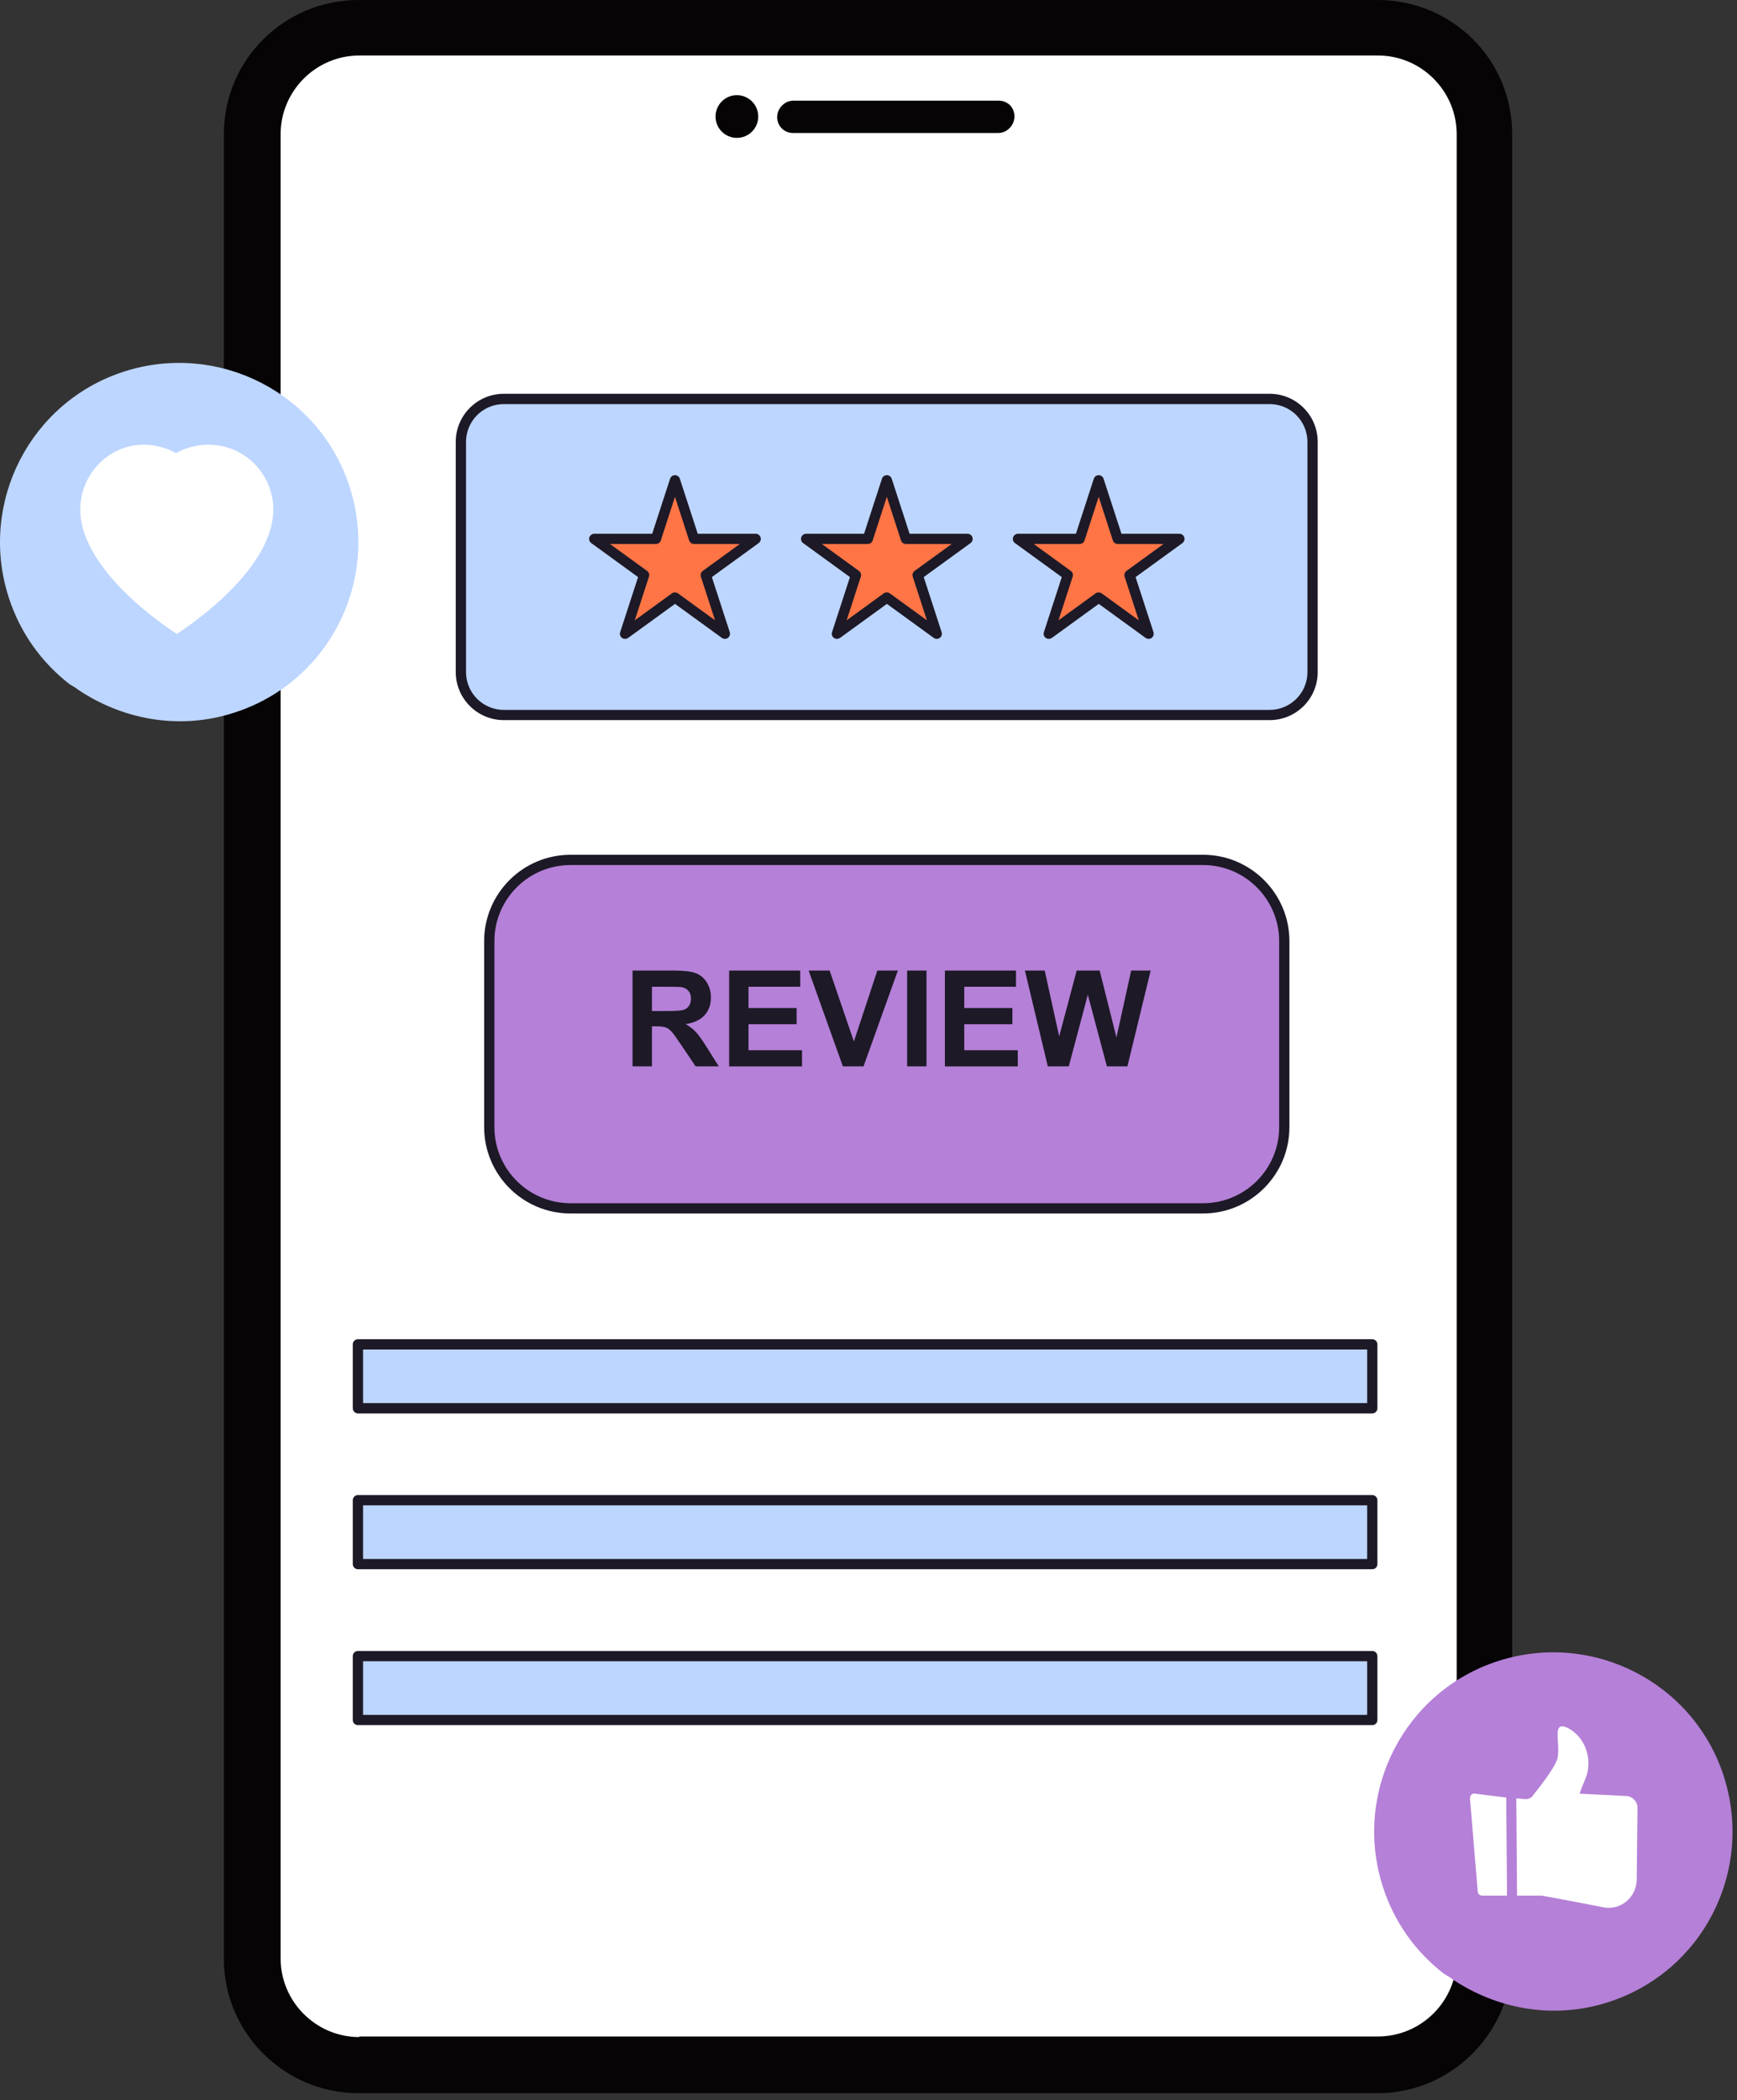
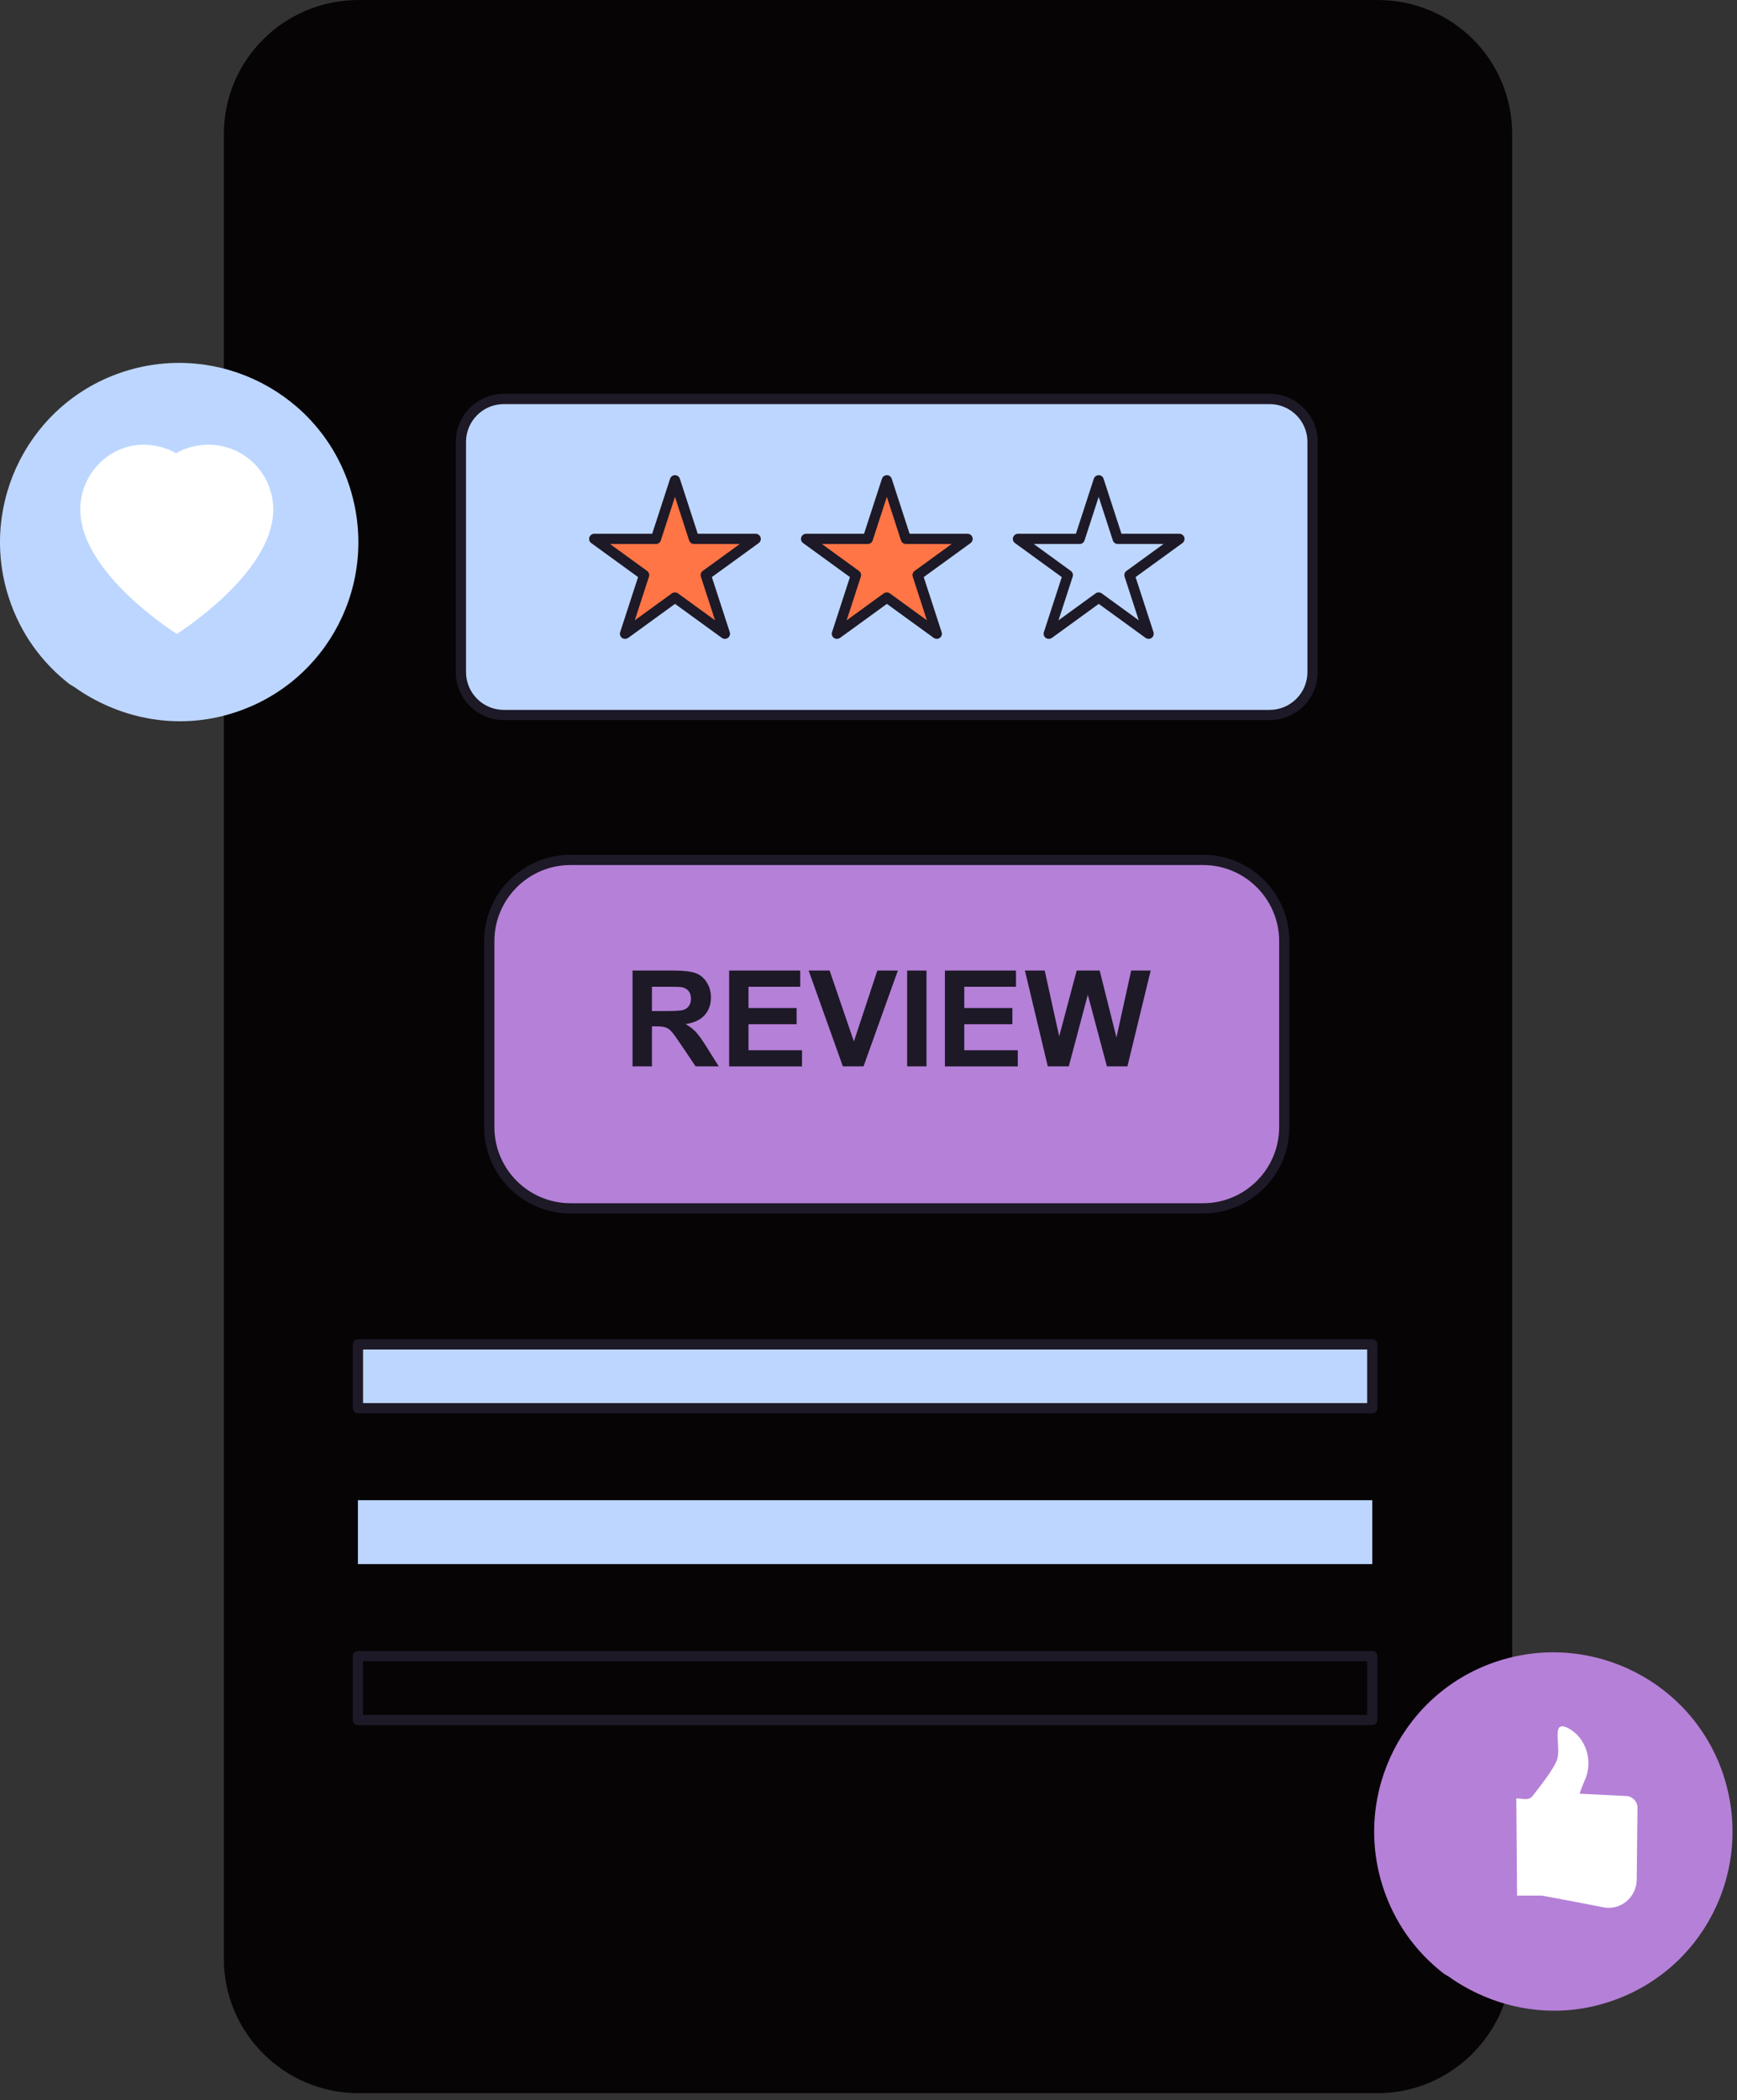
<svg xmlns="http://www.w3.org/2000/svg" width="225" height="272" viewBox="0 0 225 272" fill="none">
  <rect x="0" y="0" width="225" height="272" fill="#333333" stroke="none" />
  <path d="M195.879 17.383V253.638C195.879 256.008 195.405 258.221 194.536 260.275C191.929 266.596 185.686 271.1 178.417 271.1H46.462C36.822 271.1 29 263.278 29 253.717V17.383C29 7.743 36.822 0 46.462 0H178.417C188.136 0 195.879 7.743 195.879 17.383Z" fill="#060405" />
-   <path d="M46.541 263.831C40.931 263.831 36.349 259.248 36.349 253.638V17.383C36.349 11.773 40.931 7.19 46.541 7.19H178.496C184.106 7.19 188.689 11.773 188.689 17.383V253.559C188.689 259.169 184.106 263.752 178.496 263.752H46.541V263.831Z" fill="white" />
  <path d="M46.362 194.298H177.757V202.573H46.362V194.298Z" fill="#BDD6FF" />
-   <path d="M177.756 203.238H46.362C45.996 203.238 45.697 202.939 45.697 202.573V194.298C45.697 193.933 45.996 193.634 46.362 193.634H177.756C178.122 193.634 178.421 193.933 178.421 194.298V202.573C178.421 202.939 178.129 203.238 177.756 203.238ZM47.027 201.909H177.092V194.963H47.027V201.909Z" fill="#1D1927" />
  <path d="M46.362 174.113H177.757V182.388H46.362V174.113Z" fill="#BDD6FF" />
  <path d="M177.756 183.053H46.362C45.996 183.053 45.697 182.754 45.697 182.388V174.113C45.697 173.748 45.996 173.448 46.362 173.448H177.756C178.122 173.448 178.421 173.748 178.421 174.113V182.388C178.421 182.754 178.129 183.053 177.756 183.053ZM47.027 181.723H177.092V174.778H47.027V181.723Z" fill="#1D1927" />
-   <path d="M46.362 214.49H177.757V222.765H46.362V214.49Z" fill="#BDD6FF" />
  <path d="M177.756 223.43H46.362C45.996 223.43 45.697 223.131 45.697 222.765V214.49C45.697 214.125 45.996 213.826 46.362 213.826H177.756C178.122 213.826 178.421 214.125 178.421 214.49V222.765C178.421 223.131 178.129 223.43 177.756 223.43ZM47.027 222.101H177.092V215.155H47.027V222.101Z" fill="#1D1927" />
  <path d="M155.837 156.5H73.899C68.09 156.5 63.378 151.788 63.378 145.979V121.892C63.378 116.083 68.09 111.37 73.899 111.37H155.837C161.646 111.37 166.359 116.083 166.359 121.892V145.979C166.359 151.794 161.646 156.5 155.837 156.5Z" fill="#B580D8" />
  <path d="M155.837 157.164H73.899C67.731 157.164 62.713 152.146 62.713 145.978V121.891C62.713 115.724 67.731 110.705 73.899 110.705H155.837C162.005 110.705 167.023 115.724 167.023 121.891V145.978C167.023 152.146 162.005 157.164 155.837 157.164ZM73.899 112.035C68.462 112.035 64.042 116.455 64.042 121.891V145.978C64.042 151.415 68.462 155.835 73.899 155.835H155.837C161.274 155.835 165.694 151.415 165.694 145.978V121.891C165.694 116.455 161.274 112.035 155.837 112.035H73.899Z" fill="#1D1927" />
  <path d="M81.935 138.109V125.7H87.212C88.541 125.7 89.505 125.813 90.103 126.033C90.701 126.252 91.186 126.651 91.545 127.222C91.904 127.794 92.09 128.445 92.09 129.176C92.09 130.107 91.818 130.878 91.266 131.483C90.721 132.087 89.897 132.473 88.814 132.632C89.359 132.952 89.804 133.297 90.156 133.676C90.509 134.055 90.987 134.726 91.585 135.69L93.101 138.109H90.103L88.289 135.411C87.644 134.447 87.205 133.835 86.966 133.583C86.727 133.33 86.481 133.158 86.215 133.065C85.949 132.971 85.53 132.925 84.952 132.925H84.447V138.109H81.935ZM84.44 130.944H86.295C87.498 130.944 88.249 130.891 88.548 130.791C88.847 130.692 89.08 130.512 89.252 130.266C89.418 130.02 89.505 129.708 89.505 129.336C89.505 128.917 89.392 128.578 89.173 128.326C88.953 128.066 88.634 127.907 88.229 127.84C88.023 127.814 87.418 127.8 86.401 127.8H84.447V130.944H84.44ZM94.45 138.109V125.7H103.655V127.8H96.956V130.552H103.19V132.646H96.956V136.022H103.888V138.116H94.45V138.109ZM109.179 138.109L104.745 125.7H107.464L110.608 134.886L113.645 125.7H116.304L111.857 138.109H109.179ZM117.507 138.109V125.7H120.012V138.109H117.507ZM122.398 138.109V125.7H131.604V127.8H124.904V130.552H131.139V132.646H124.904V136.022H131.836V138.116H122.398V138.109ZM135.725 138.109L132.76 125.7H135.326L137.2 134.228L139.467 125.7H142.444L144.618 134.367L146.525 125.7H149.051L146.04 138.109H143.381L140.909 128.831L138.443 138.109H135.725Z" fill="#1D1927" />
  <path d="M164.471 92.6H65.259C62.188 92.6 59.702 90.115 59.702 87.044V57.221C59.702 54.15 62.188 51.665 65.259 51.665H164.471C167.542 51.665 170.027 54.15 170.027 57.221V87.044C170.027 90.115 167.542 92.6 164.471 92.6Z" fill="#BDD6FF" />
  <path d="M164.47 93.265H65.258C61.829 93.265 59.037 90.474 59.037 87.044V57.221C59.037 53.791 61.829 51 65.258 51H164.464C167.893 51 170.685 53.791 170.685 57.221V87.044C170.692 90.48 167.9 93.265 164.47 93.265ZM65.258 52.336C62.56 52.336 60.366 54.529 60.366 57.228V87.051C60.366 89.749 62.56 91.942 65.258 91.942H164.464C167.162 91.942 169.356 89.749 169.356 87.051V57.228C169.356 54.529 167.162 52.336 164.464 52.336H65.258Z" fill="#1D1927" />
-   <path d="M142.311 62.199L139.839 69.79H131.856L138.317 74.482L135.851 82.079L142.311 77.387L148.765 82.079L146.299 74.482L152.76 69.79H144.777L142.311 62.199Z" fill="#FF7545" />
  <path d="M135.85 82.744C135.711 82.744 135.578 82.704 135.458 82.617C135.344 82.535 135.259 82.418 135.216 82.284C135.173 82.151 135.174 82.006 135.219 81.873L137.538 74.741L131.47 70.335C131.238 70.168 131.138 69.863 131.231 69.59C131.324 69.318 131.576 69.132 131.862 69.132H139.366L141.686 62C141.73 61.867 141.814 61.751 141.927 61.669C142.041 61.587 142.177 61.543 142.317 61.543C142.457 61.543 142.594 61.587 142.707 61.669C142.82 61.751 142.905 61.867 142.949 62L145.268 69.132H152.772C153.058 69.132 153.317 69.318 153.404 69.59C153.49 69.863 153.397 70.162 153.164 70.335L147.096 74.741L149.416 81.873C149.502 82.145 149.409 82.445 149.176 82.617C148.944 82.784 148.631 82.784 148.392 82.617L142.324 78.211L136.256 82.617C136.123 82.697 135.983 82.744 135.85 82.744ZM133.903 70.454L138.708 73.944C138.941 74.11 139.041 74.416 138.947 74.688L137.113 80.338L141.918 76.848C142.151 76.682 142.463 76.682 142.703 76.848L147.508 80.338L145.674 74.688C145.587 74.416 145.68 74.117 145.913 73.944L150.718 70.454H144.783C144.643 70.454 144.506 70.41 144.393 70.328C144.28 70.245 144.195 70.129 144.152 69.996L142.317 64.346L140.483 69.996C140.439 70.129 140.355 70.245 140.241 70.328C140.128 70.41 139.992 70.454 139.851 70.454H133.903Z" fill="#1D1927" />
  <path d="M114.868 62.199L112.402 69.79H104.413L110.873 74.482L108.408 82.079L114.868 77.387L121.328 82.079L118.856 74.482L125.316 69.79H117.334L114.868 62.199Z" fill="#FF7545" />
  <path d="M108.408 82.744C108.268 82.744 108.135 82.704 108.016 82.617C107.902 82.535 107.817 82.418 107.774 82.284C107.731 82.151 107.732 82.006 107.776 81.873L110.096 74.741L104.028 70.335C103.795 70.168 103.695 69.863 103.788 69.59C103.882 69.318 104.134 69.132 104.42 69.132H111.924L114.243 62C114.287 61.867 114.372 61.751 114.485 61.669C114.598 61.587 114.735 61.543 114.875 61.543C115.015 61.543 115.151 61.587 115.265 61.669C115.378 61.751 115.463 61.867 115.506 62L117.826 69.132H125.33C125.616 69.132 125.875 69.318 125.961 69.59C126.048 69.863 125.955 70.162 125.722 70.335L119.654 74.741L121.973 81.873C122.06 82.145 121.967 82.445 121.734 82.617C121.501 82.784 121.189 82.784 120.95 82.617L114.881 78.211L108.813 82.617C108.68 82.697 108.541 82.744 108.408 82.744ZM106.46 70.454L111.266 73.944C111.498 74.11 111.598 74.416 111.505 74.688L109.671 80.338L114.476 76.848C114.709 76.682 115.021 76.682 115.26 76.848L120.066 80.338L118.231 74.688C118.145 74.416 118.238 74.117 118.471 73.944L123.276 70.454H117.341C117.201 70.454 117.064 70.41 116.951 70.328C116.837 70.245 116.753 70.129 116.709 69.996L114.875 64.346L113.04 69.996C112.997 70.129 112.913 70.245 112.799 70.328C112.686 70.41 112.549 70.454 112.409 70.454H106.46Z" fill="#1D1927" />
  <path d="M87.425 62.199L84.959 69.79H76.97L83.43 74.482L80.964 82.079L87.425 77.387L93.885 82.079L91.419 74.482L97.873 69.79H89.891L87.425 62.199Z" fill="#FF7545" />
  <path d="M80.964 82.744C80.825 82.744 80.692 82.704 80.572 82.617C80.458 82.535 80.373 82.418 80.33 82.284C80.287 82.151 80.288 82.006 80.333 81.873L82.653 74.741L76.584 70.335C76.352 70.168 76.252 69.863 76.345 69.59C76.438 69.318 76.691 69.132 76.977 69.132H84.48L86.8 62C86.844 61.867 86.928 61.751 87.042 61.669C87.155 61.587 87.291 61.543 87.431 61.543C87.572 61.543 87.708 61.587 87.821 61.669C87.935 61.751 88.019 61.867 88.063 62L90.382 69.132H97.886C98.172 69.132 98.431 69.318 98.518 69.59C98.604 69.863 98.511 70.162 98.279 70.335L92.21 74.741L94.53 81.873C94.616 82.145 94.523 82.445 94.291 82.617C94.058 82.784 93.746 82.784 93.506 82.617L87.438 78.211L81.37 82.617C81.237 82.697 81.104 82.744 80.964 82.744ZM79.017 70.454L83.822 73.944C84.055 74.11 84.155 74.416 84.062 74.688L82.227 80.338L87.033 76.848C87.265 76.682 87.578 76.682 87.817 76.848L92.622 80.338L90.788 74.688C90.701 74.416 90.795 74.117 91.027 73.944L95.833 70.454H89.897C89.757 70.454 89.621 70.41 89.507 70.328C89.394 70.245 89.309 70.129 89.266 69.996L87.431 64.346L85.597 69.996C85.554 70.129 85.469 70.245 85.356 70.328C85.242 70.41 85.106 70.454 84.966 70.454H79.017Z" fill="#1D1927" />
  <path d="M131.404 15.092C131.404 15.645 131.167 16.198 130.772 16.593C130.377 16.988 129.903 17.225 129.27 17.225H102.721C101.536 17.225 100.667 16.277 100.667 15.171C100.667 14.618 100.904 14.065 101.299 13.67C101.694 13.275 102.168 13.038 102.8 13.038H129.349C130.535 13.038 131.404 13.907 131.404 15.092Z" fill="#060405" />
  <path d="M95.451 17.857C96.978 17.857 98.217 16.619 98.217 15.092C98.217 13.565 96.978 12.326 95.451 12.326C93.924 12.326 92.686 13.565 92.686 15.092C92.686 16.619 93.924 17.857 95.451 17.857Z" fill="#060405" />
  <path d="M10.71 89.71C16.41 93.31 23.51 94.51 30.31 92.31C42.51 88.41 49.21 75.41 45.31 63.11C41.41 50.91 28.31 44.21 16.11 48.11C3.91 52.01 -2.79 65.11 1.11 77.31C2.61 82.01 5.41 85.81 9.01 88.61C10.5 89.5 9.5 88.946 10.71 89.71Z" fill="#BDD6FF" />
  <path d="M10.398 65.998C10.398 74.298 22.898 82.098 22.898 82.098C22.898 82.098 35.398 74.298 35.398 65.998C35.398 61.398 31.698 57.598 26.998 57.598C25.498 57.598 23.998 57.998 22.798 58.698C21.598 57.998 20.098 57.598 18.598 57.598C14.098 57.598 10.398 61.398 10.398 65.998Z" fill="white" />
  <path d="M188.71 256.71C194.41 260.31 201.51 261.51 208.31 259.31C220.51 255.41 227.21 242.41 223.31 230.11C219.41 217.91 206.31 211.21 194.11 215.11C181.91 219.01 175.21 232.11 179.11 244.31C180.61 249.01 183.41 252.81 187.01 255.61C188.5 256.5 187.5 255.946 188.71 256.71Z" fill="#B580D8" />
  <path d="M207.61 247.01C209.91 247.51 212.01 245.71 212.01 243.41L212.11 234.11C212.11 233.31 211.41 232.61 210.61 232.61L204.61 232.31C204.61 232.31 204.71 231.91 205.31 230.51C206.41 228.01 205.41 225.01 203.11 223.81C200.71 222.61 202.41 226.41 201.61 228.11C201.11 229.31 199.31 231.61 198.51 232.61C198.31 232.91 197.91 233.01 197.61 233.01L196.41 232.91L196.51 245.51H199.71C199.71 245.51 204.11 246.31 207.61 247.01Z" fill="white" />
-   <path d="M195.21 245.51L195.11 232.81L191.11 232.31C190.71 232.21 190.41 232.51 190.41 232.91L191.41 244.91C191.41 245.31 191.71 245.51 192.01 245.51H195.21Z" fill="white" />
</svg>